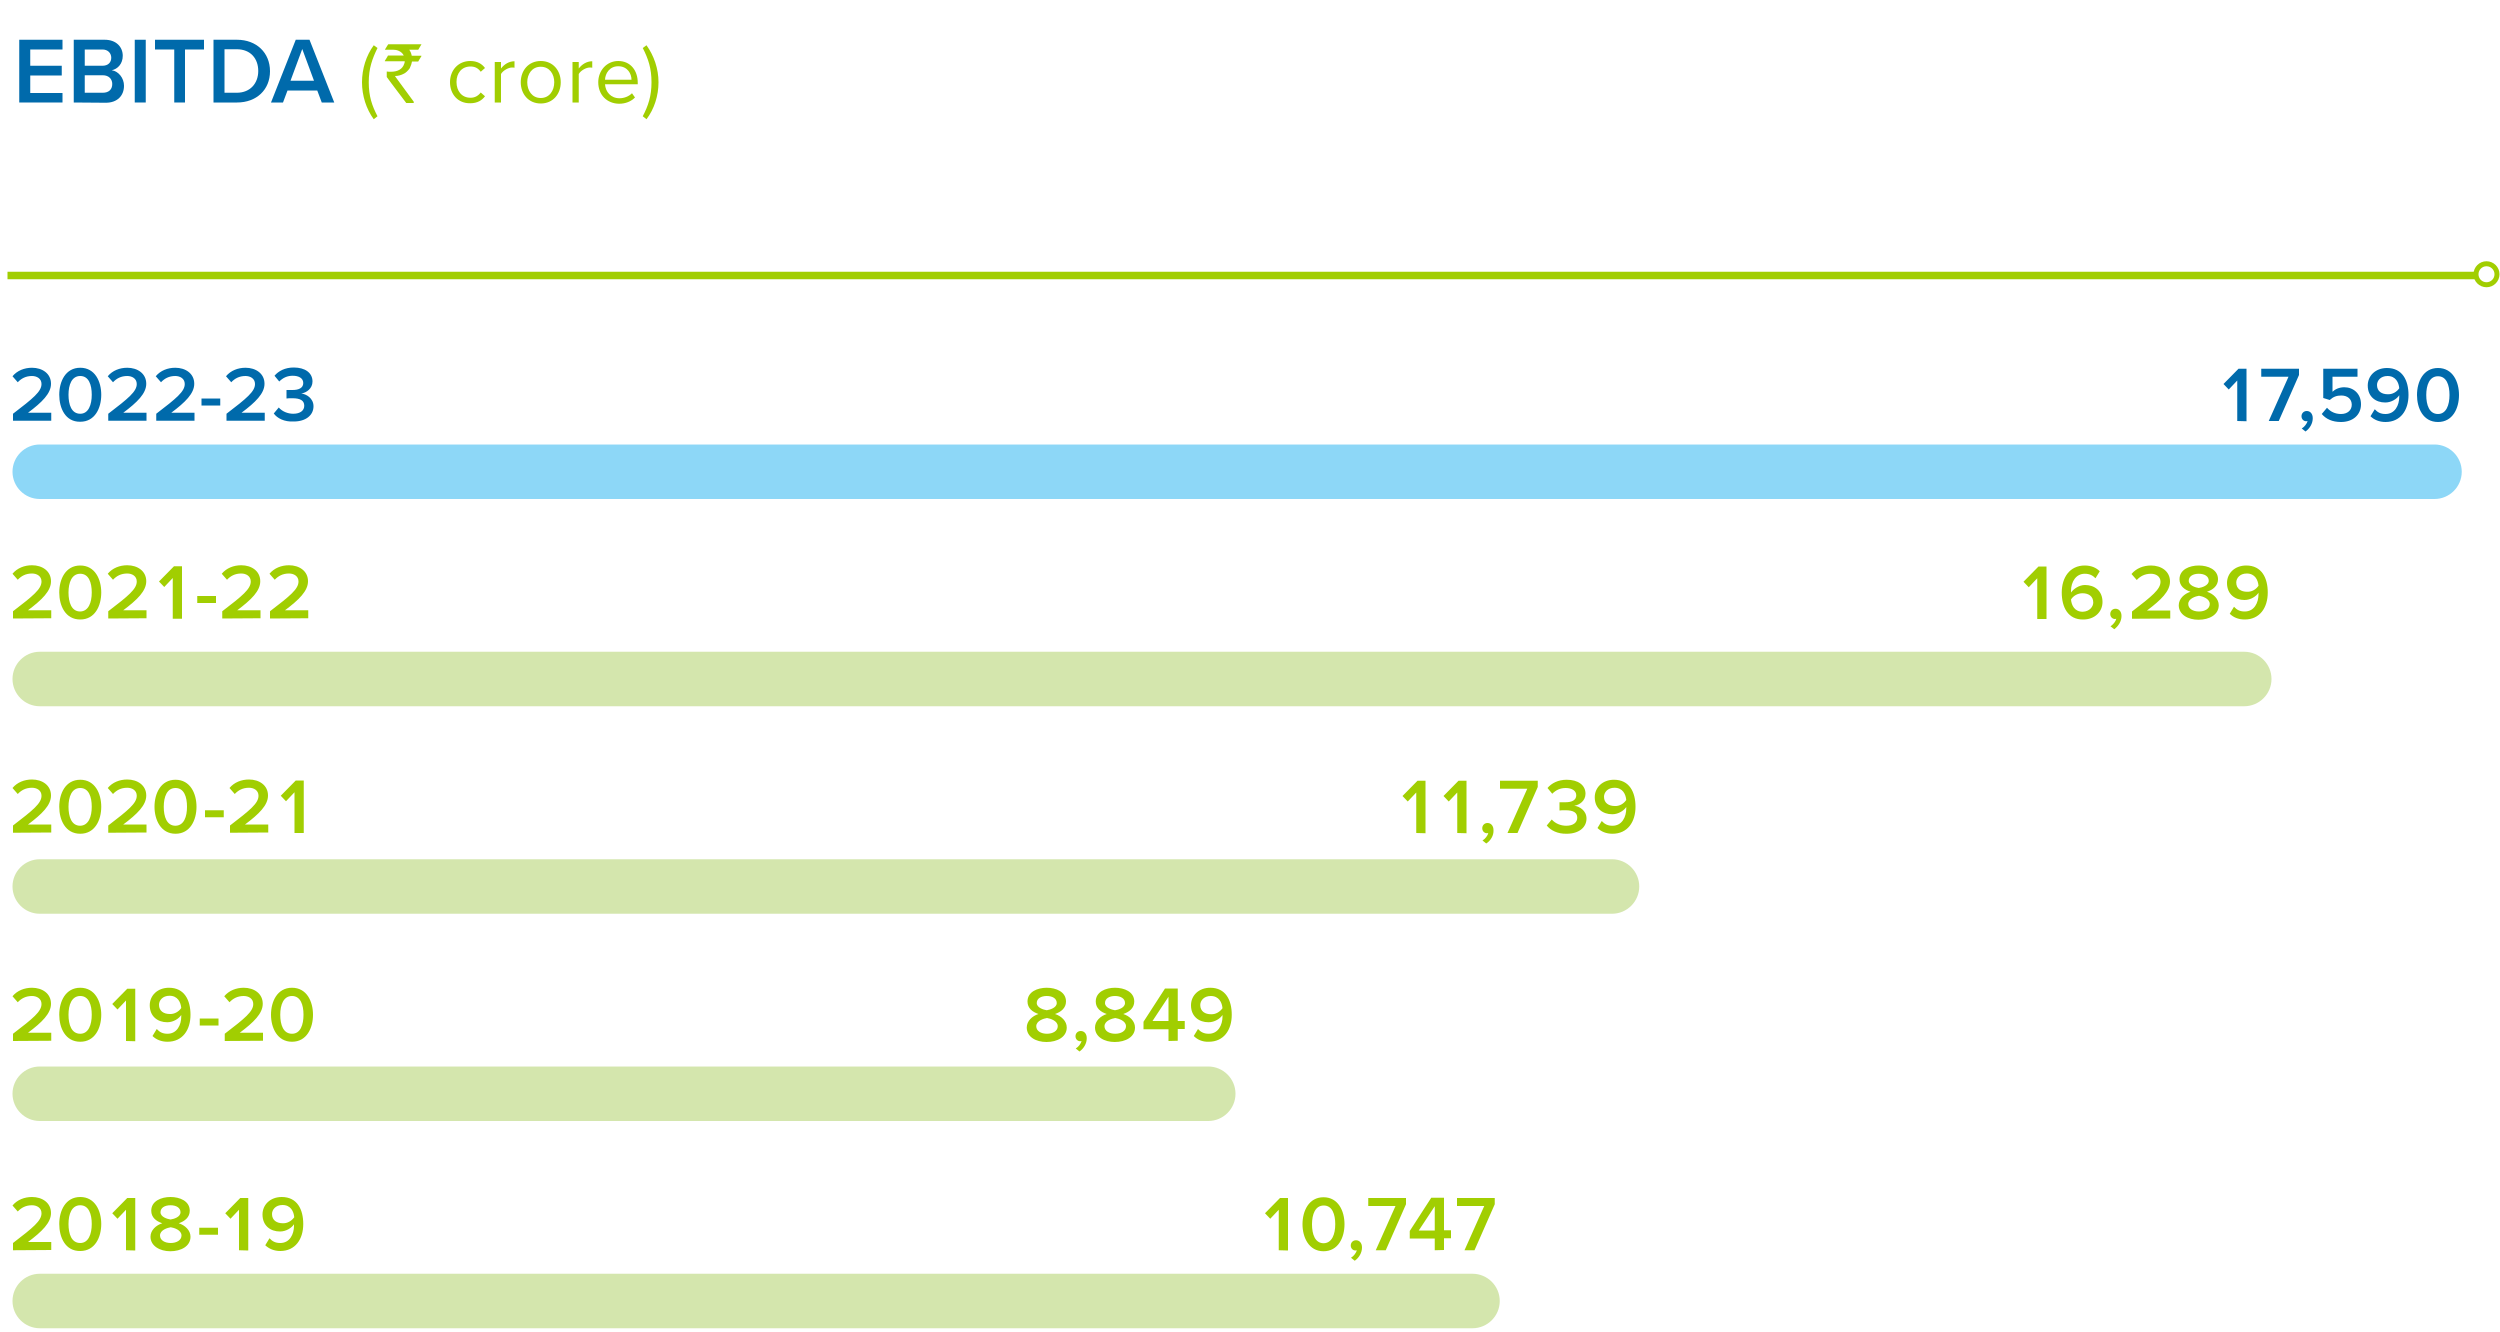
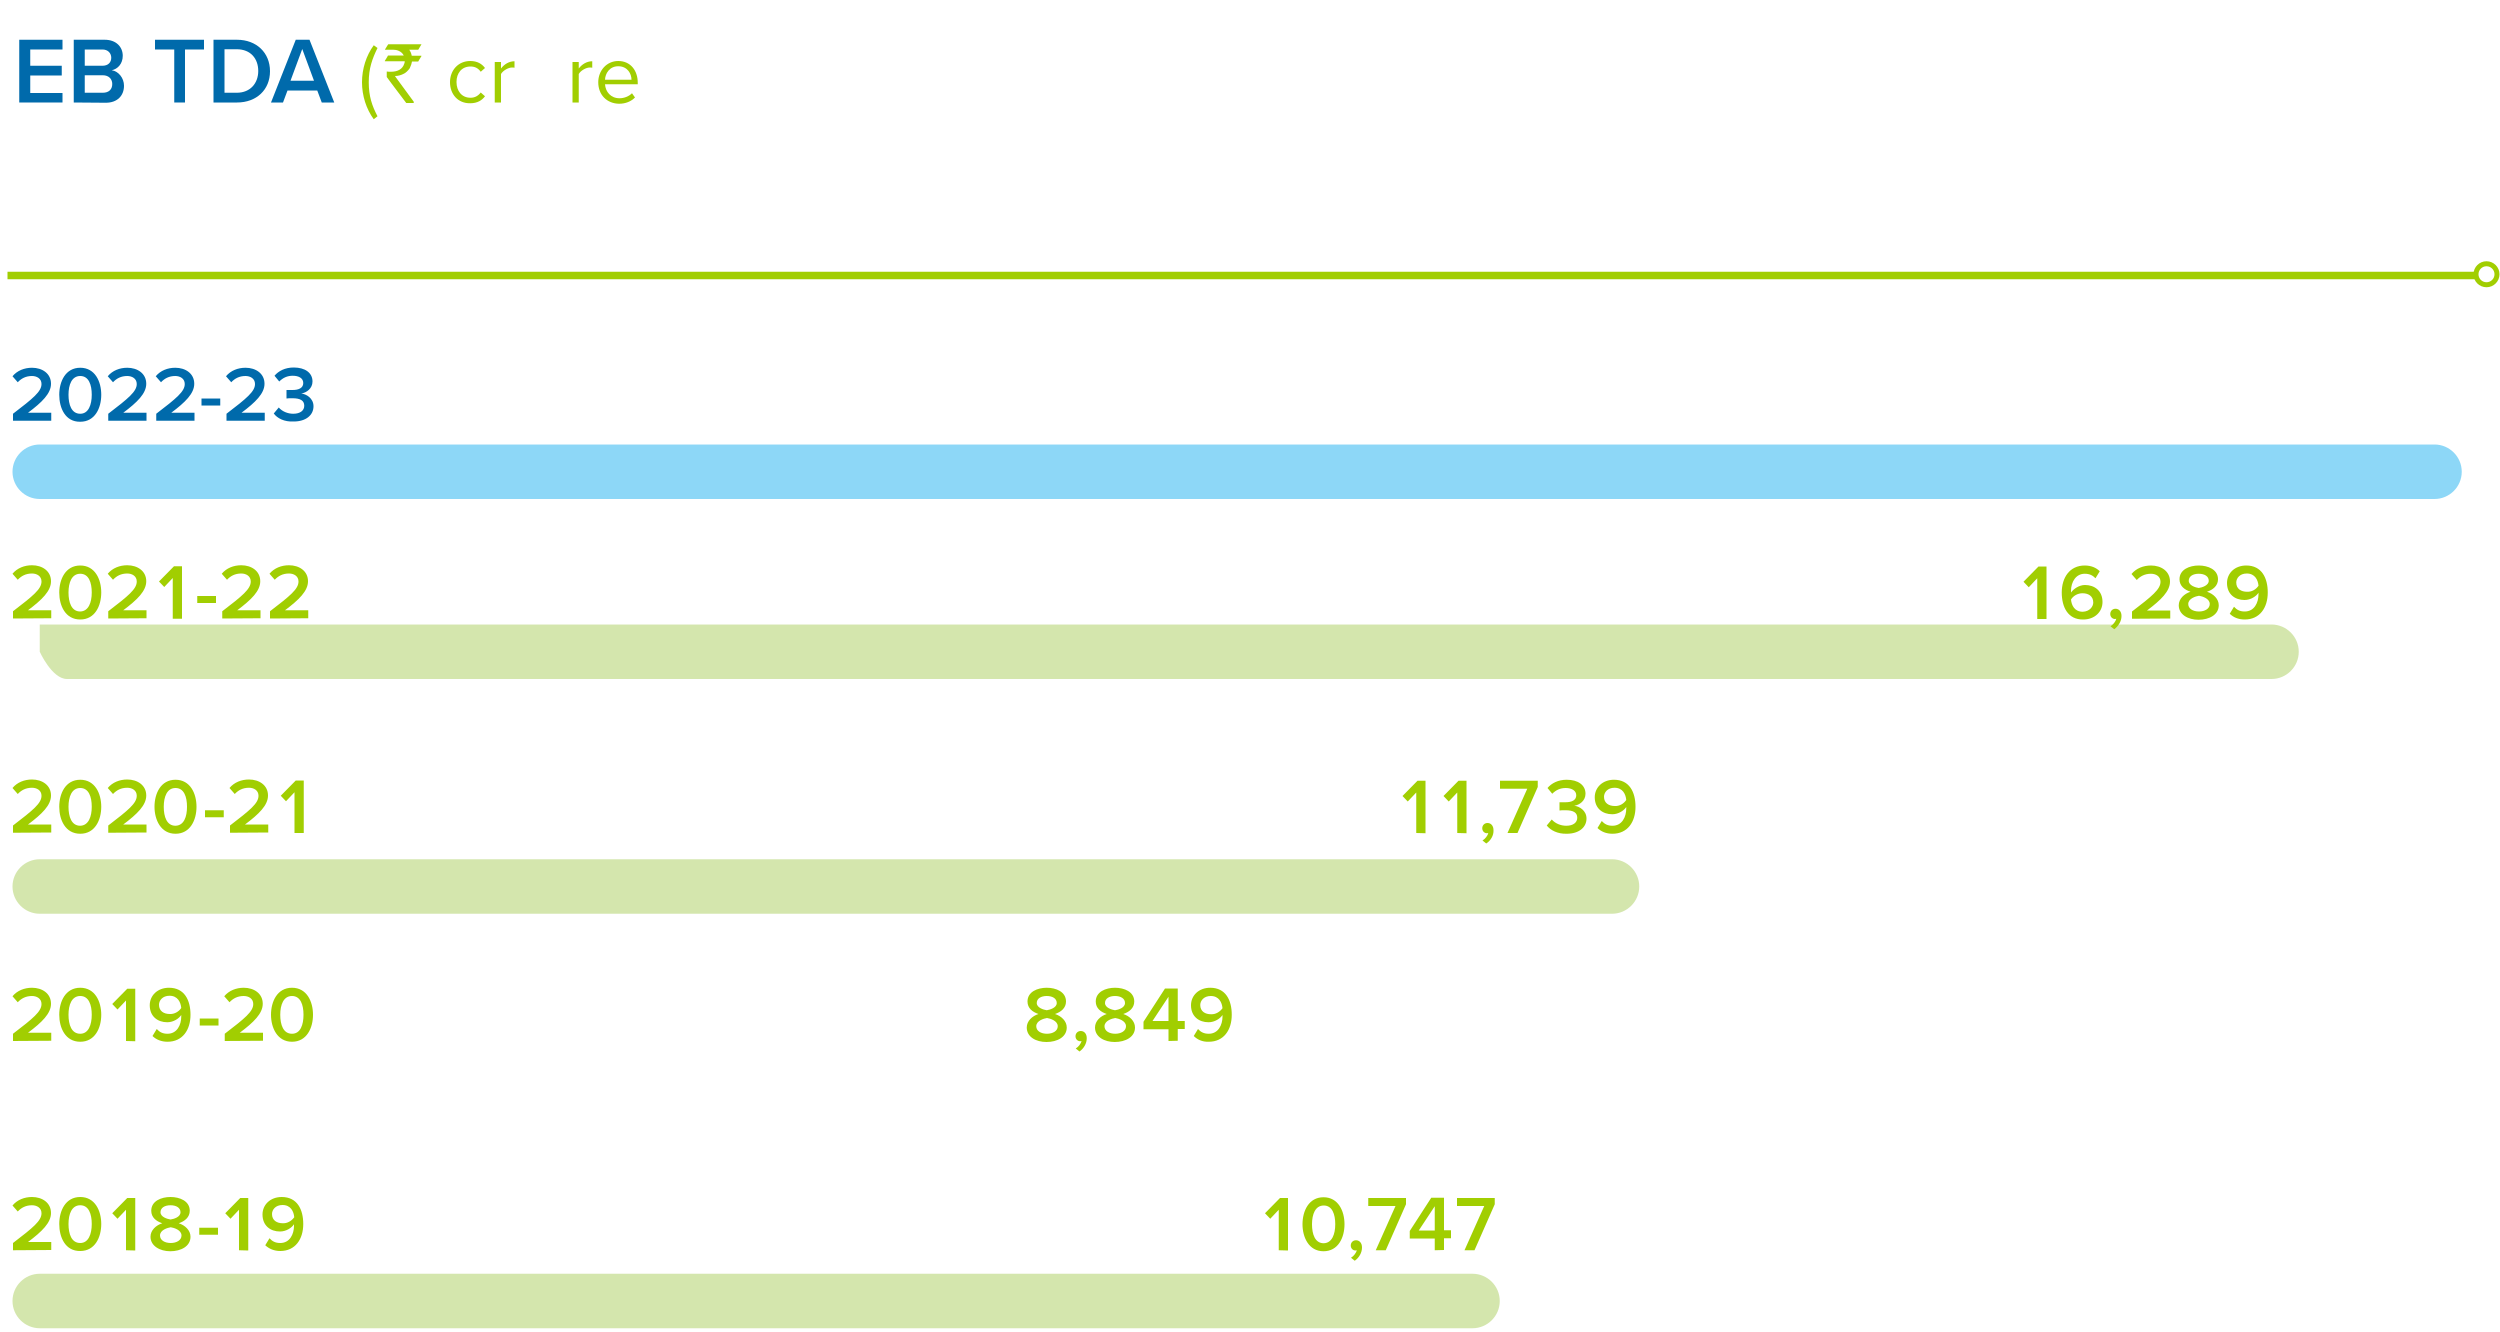
<svg xmlns="http://www.w3.org/2000/svg" version="1.1" id="Layer_1" x="0px" y="0px" viewBox="0 0 1000 532.9" style="enable-background:new 0 0 1000 532.9;" xml:space="preserve">
  <style type="text/css">
	.st0{fill:#006AAB;}
	.st1{fill:#A1CE01;}
	.st2{fill:#8DD7F7;}
	.st3{fill:#D4E6AD;}
	.st4{fill:none;stroke:#A1CE01;stroke-width:3;}
	.st5{fill:none;stroke:#A1CE01;stroke-width:2;}
</style>
  <g>
    <g>
      <path class="st0" d="M7.7,41V15.9H25v3.9H12.1v6.5h12.6v3.9H12.1v7H25V41H7.7z" />
      <path class="st0" d="M29.5,41V15.9h12.4c4.6,0,7.2,2.9,7.2,6.4c0,3.2-2,5.3-4.4,5.8c2.7,0.4,4.9,3.1,4.9,6.2    c0,3.9-2.6,6.8-7.3,6.8L29.5,41L29.5,41z M33.9,26.3H41c2.3,0,3.5-1.4,3.5-3.2s-1.3-3.3-3.5-3.3h-7.1V26.3z M33.9,37.1h7.2    c2.4,0,3.8-1.3,3.8-3.5c0-1.9-1.3-3.5-3.8-3.5h-7.2V37.1z" />
-       <path class="st0" d="M53.9,41V15.9h4.4V41H53.9z" />
      <path class="st0" d="M69.7,41V19.8H62v-3.9h19.6v3.9H74V41H69.7z" />
      <path class="st0" d="M85.4,41V15.9h9.4c7.8,0,13.2,5.2,13.2,12.6S102.6,41,94.8,41H85.4z M89.8,37.1h4.9c5.5,0,8.6-3.9,8.6-8.7    c0-4.9-3-8.7-8.6-8.7h-4.9V37.1z" />
      <path class="st0" d="M128.7,41l-1.8-4.8H115l-1.8,4.8h-4.8l9.9-25.1h5.5l9.9,25.1H128.7z M120.9,19.6l-4.7,12.7h9.4L120.9,19.6z" />
    </g>
    <g>
      <path class="st1" d="M149.5,47.7c-3-4.1-4.7-9.4-4.7-14.8s1.7-10.7,4.7-14.8l1.5,1.1c-2.1,4.3-3.5,8.1-3.5,13.7s1.3,9.4,3.5,13.6    L149.5,47.7z" />
    </g>
    <g>
      <path class="st1" d="M155.3,17.7h13.3l0,0c-0.8,1.4-1.2,2.1-1.3,2.2h-3.6c0.5,0.7,0.8,1.4,1,2.4h3.8c0,0,0.1,0,0.1,0.1    c-0.9,1.4-1.3,2.2-1.3,2.2h-2.5c-0.1,0.7-0.4,1.6-0.9,2.7c-0.8,1.1-1.5,1.7-2.2,2.1c-1.3,0.7-2.5,1-3.7,1l0,0    c0,0.1,0.3,0.5,0.9,1.3l6.6,9v0.4c0,0,0,0.1-0.1,0.1h-2.9c-5.2-6.9-7.8-10.3-7.8-10.4v-2.1v-0.1c0.5,0.1,1,0.1,1.6,0.1    c2.9,0,4.7-1.1,5.4-3.2c0.1-0.3,0.2-0.6,0.2-1H154c0,0-0.1,0-0.1-0.1c0.9-1.4,1.3-2.2,1.3-2.2h6.3l0,0c-0.4-0.8-1.1-1.5-2.1-1.9    c-0.7-0.3-1.4-0.4-2-0.4H154v-0.1C154.8,18.4,155.3,17.7,155.3,17.7z" />
    </g>
    <g>
      <path class="st1" d="M180,32.9c0-4.8,3.3-8.5,8.1-8.5c2.9,0,4.7,1.2,5.9,2.8l-1.7,1.5c-1.1-1.5-2.4-2.1-4.1-2.1    c-3.5,0-5.6,2.6-5.6,6.2s2.1,6.3,5.6,6.3c1.7,0,3-0.7,4.1-2.1l1.7,1.5c-1.2,1.6-3,2.8-5.9,2.8C183.2,41.4,180,37.7,180,32.9z" />
      <path class="st1" d="M197.9,41V24.8h2.5v2.6c1.3-1.7,3.2-2.9,5.4-2.9v2.6c-0.3-0.1-0.6-0.1-1-0.1c-1.5,0-3.7,1.3-4.4,2.6V41H197.9    z" />
-       <path class="st1" d="M208.3,32.9c0-4.7,3.1-8.5,8-8.5s8,3.8,8,8.5c0,4.7-3.1,8.5-8,8.5S208.3,37.6,208.3,32.9z M221.7,32.9    c0-3.3-1.9-6.2-5.4-6.2s-5.4,2.9-5.4,6.2s1.9,6.3,5.4,6.3S221.7,36.2,221.7,32.9z" />
      <path class="st1" d="M229,41V24.8h2.5v2.6c1.3-1.7,3.2-2.9,5.4-2.9v2.6c-0.3-0.1-0.6-0.1-1-0.1c-1.5,0-3.7,1.3-4.4,2.6V41H229z" />
      <path class="st1" d="M239.3,32.9c0-4.7,3.4-8.5,8-8.5c4.9,0,7.8,3.8,7.8,8.7v0.6H242c0.2,3,2.3,5.6,5.8,5.6c1.8,0,3.7-0.7,5-2    L254,39c-1.6,1.6-3.8,2.5-6.4,2.5C242.8,41.4,239.3,38,239.3,32.9z M247.3,26.5c-3.5,0-5.2,2.9-5.3,5.4h10.6    C252.6,29.5,251,26.5,247.3,26.5z" />
-       <path class="st1" d="M257.1,46.5c2.2-4.2,3.5-8.1,3.5-13.6c0-5.6-1.3-9.4-3.5-13.7l1.5-1.1c3,4.2,4.8,9.4,4.8,14.8    s-1.7,10.7-4.8,14.8L257.1,46.5z" />
    </g>
    <path class="st2" d="M15.9,177.8c-6,0-10.9,4.9-10.9,10.9s4.9,10.9,10.9,10.9h957.9c6,0,10.9-4.9,10.9-10.9s-4.9-10.9-10.9-10.9   H15.9z" />
-     <path class="st3" d="M15.9,260.7c-6,0-10.9,4.9-10.9,10.9s4.9,10.9,10.9,10.9h881.8c6,0,10.9-4.9,10.9-10.9s-4.9-10.9-10.9-10.9   H15.9z" />
+     <path class="st3" d="M15.9,260.7s4.9,10.9,10.9,10.9h881.8c6,0,10.9-4.9,10.9-10.9s-4.9-10.9-10.9-10.9   H15.9z" />
    <path class="st3" d="M15.9,343.7c-6,0-10.9,4.9-10.9,10.9s4.9,10.9,10.9,10.9h628.9c6,0,10.9-4.9,10.9-10.9s-4.9-10.9-10.9-10.9   H15.9z" />
-     <path class="st3" d="M15.9,426.6c-6,0-10.9,4.9-10.9,10.9s4.9,10.9,10.9,10.9h467.4c6,0,10.9-4.9,10.9-10.9s-4.9-10.9-10.9-10.9   H15.9z" />
    <path class="st3" d="M15.9,509.5c-6,0-10.9,4.9-10.9,10.9s4.9,10.9,10.9,10.9H589c6,0,10.9-4.9,10.9-10.9s-4.9-10.9-10.9-10.9H15.9   z" />
    <path class="st0" d="M5.2,168.4v-2.9c8.1-6.2,11.4-8.9,11.4-11.9c0-2.2-1.9-3.2-3.8-3.2c-2.5,0-4.3,1-5.7,2.5L5,150.5   c1.9-2.3,4.8-3.4,7.8-3.4c4.1,0,7.6,2.3,7.6,6.4c0,3.9-3.6,7.4-9.2,11.6h9.3v3.2H5.2V168.4z M23.7,157.9c0-5.3,2.5-10.8,8.4-10.8   s8.4,5.5,8.4,10.8c0,5.3-2.5,10.8-8.4,10.8C26.1,168.8,23.7,163.2,23.7,157.9z M36.7,157.9c0-4-1.2-7.5-4.6-7.5s-4.7,3.5-4.7,7.5   s1.2,7.6,4.7,7.6C35.4,165.5,36.7,161.9,36.7,157.9z M43.3,168.4v-2.9c8.1-6.2,11.4-8.9,11.4-11.9c0-2.2-1.9-3.2-3.8-3.2   c-2.5,0-4.3,1-5.7,2.5l-2.1-2.4c1.9-2.3,4.8-3.4,7.8-3.4c4.1,0,7.6,2.3,7.6,6.4c0,3.9-3.6,7.4-9.2,11.6h9.3v3.2H43.3V168.4z    M62.5,168.4v-2.9c8.1-6.2,11.4-8.9,11.4-11.9c0-2.2-1.9-3.2-3.8-3.2c-2.5,0-4.3,1-5.7,2.5l-2.1-2.4c1.9-2.3,4.8-3.4,7.8-3.4   c4.1,0,7.6,2.3,7.6,6.4c0,3.9-3.6,7.4-9.2,11.6h9.3v3.2H62.5V168.4z M80.6,162.2v-2.8h7.5v2.8H80.6z M90.6,168.4v-2.9   c8.1-6.2,11.4-8.9,11.4-11.9c0-2.2-1.9-3.2-3.8-3.2c-2.5,0-4.3,1-5.7,2.5l-2.1-2.4c1.9-2.3,4.8-3.4,7.8-3.4c4.1,0,7.6,2.3,7.6,6.4   c0,3.9-3.6,7.4-9.2,11.6h9.3v3.2H90.6V168.4z M109.5,165.4l2-2.4c1.4,1.6,3.6,2.5,5.8,2.5c2.8,0,4.4-1.3,4.4-3.2c0-2.1-1.6-3-4.7-3   c-0.9,0-2.1,0-2.4,0.1V156c0.3,0,1.6,0,2.4,0c2.5,0,4.3-0.8,4.3-2.8s-1.9-2.9-4.2-2.9c-2.2,0-3.9,0.8-5.4,2.3l-1.9-2.3   c1.6-1.9,4.2-3.3,7.7-3.3c4.5,0,7.5,2.1,7.5,5.6c0,2.8-2.4,4.5-4.5,4.8c2,0.2,4.9,1.9,4.9,5.1c0,3.6-3.1,6.1-7.9,6.1   C113.7,168.8,110.9,167.3,109.5,165.4z" />
    <path class="st1" d="M5.2,247.4v-2.9c8.1-6.2,11.4-8.9,11.4-11.9c0-2.2-1.9-3.2-3.8-3.2c-2.5,0-4.3,1-5.7,2.5L5,229.5   c1.9-2.3,4.8-3.4,7.8-3.4c4.1,0,7.6,2.3,7.6,6.4c0,3.9-3.6,7.4-9.2,11.6h9.3v3.2L5.2,247.4L5.2,247.4z M23.7,237   c0-5.3,2.5-10.8,8.4-10.8s8.4,5.5,8.4,10.8s-2.5,10.8-8.4,10.8C26.1,247.8,23.7,242.2,23.7,237z M36.7,237c0-4-1.2-7.5-4.6-7.5   s-4.7,3.5-4.7,7.5s1.2,7.6,4.7,7.6C35.4,244.5,36.7,241,36.7,237z M43.3,247.4v-2.9c8.1-6.2,11.4-8.9,11.4-11.9   c0-2.2-1.9-3.2-3.8-3.2c-2.5,0-4.3,1-5.7,2.5l-2.1-2.4c1.9-2.3,4.8-3.4,7.8-3.4c4.1,0,7.6,2.3,7.6,6.4c0,3.9-3.6,7.4-9.2,11.6h9.3   v3.2L43.3,247.4L43.3,247.4z M69.1,247.4v-16.2l-3.4,3.6l-2.1-2.2l6-6.1h3.2v21h-3.7V247.4z M78.9,241.2v-2.8h7.5v2.8H78.9z    M88.9,247.4v-2.9c8.1-6.2,11.4-8.9,11.4-11.9c0-2.2-1.9-3.2-3.8-3.2c-2.5,0-4.3,1-5.7,2.5l-2.1-2.4c1.9-2.3,4.8-3.4,7.8-3.4   c4.1,0,7.6,2.3,7.6,6.4c0,3.9-3.6,7.4-9.2,11.6h9.3v3.2L88.9,247.4L88.9,247.4z M108,247.4v-2.9c8.1-6.2,11.4-8.9,11.4-11.9   c0-2.2-1.9-3.2-3.8-3.2c-2.5,0-4.3,1-5.7,2.5l-2.1-2.4c1.9-2.3,4.8-3.4,7.8-3.4c4.1,0,7.6,2.3,7.6,6.4c0,3.9-3.6,7.4-9.2,11.6h9.3   v3.2L108,247.4L108,247.4z" />
    <path class="st1" d="M5.2,333.1v-2.9c8.1-6.2,11.4-8.9,11.4-11.9c0-2.2-1.9-3.2-3.8-3.2c-2.5,0-4.3,1-5.7,2.5L5,315.2   c1.9-2.3,4.8-3.4,7.8-3.4c4.1,0,7.6,2.3,7.6,6.4c0,3.9-3.6,7.4-9.2,11.6h9.3v3.2L5.2,333.1L5.2,333.1z M23.7,322.7   c0-5.3,2.5-10.8,8.4-10.8s8.4,5.5,8.4,10.8s-2.5,10.8-8.4,10.8C26.1,333.5,23.7,327.9,23.7,322.7z M36.7,322.7c0-4-1.2-7.5-4.6-7.5   s-4.7,3.5-4.7,7.5s1.2,7.6,4.7,7.6C35.4,330.2,36.7,326.7,36.7,322.7z M43.3,333.1v-2.9c8.1-6.2,11.4-8.9,11.4-11.9   c0-2.2-1.9-3.2-3.8-3.2c-2.5,0-4.3,1-5.7,2.5l-2.1-2.4c1.9-2.3,4.8-3.4,7.8-3.4c4.1,0,7.6,2.3,7.6,6.4c0,3.9-3.6,7.4-9.2,11.6h9.3   v3.2L43.3,333.1L43.3,333.1z M61.8,322.7c0-5.3,2.5-10.8,8.4-10.8c5.9,0,8.4,5.5,8.4,10.8s-2.5,10.8-8.4,10.8   C64.3,333.5,61.8,327.9,61.8,322.7z M74.8,322.7c0-4-1.2-7.5-4.6-7.5s-4.7,3.5-4.7,7.5s1.2,7.6,4.7,7.6   C73.6,330.2,74.8,326.7,74.8,322.7z M82,326.9v-2.8h7.5v2.8H82z M92,333.1v-2.9c8.1-6.2,11.4-8.9,11.4-11.9c0-2.2-1.9-3.2-3.8-3.2   c-2.5,0-4.3,1-5.7,2.5l-2.1-2.4c1.9-2.3,4.8-3.4,7.8-3.4c4.1,0,7.6,2.3,7.6,6.4c0,3.9-3.6,7.4-9.2,11.6h9.3v3.2L92,333.1L92,333.1z    M117.8,333.1v-16.2l-3.4,3.6l-2.1-2.2l6-6.1h3.2v21h-3.7V333.1z" />
    <path class="st1" d="M5.2,416.4v-2.9c8.1-6.2,11.4-8.9,11.4-11.9c0-2.2-1.9-3.2-3.8-3.2c-2.5,0-4.3,1-5.7,2.5L5,398.5   c1.9-2.3,4.8-3.4,7.8-3.4c4.1,0,7.6,2.3,7.6,6.4c0,3.9-3.6,7.4-9.2,11.6h9.3v3.2L5.2,416.4L5.2,416.4z M23.7,405.9   c0-5.3,2.5-10.8,8.4-10.8s8.4,5.5,8.4,10.8s-2.5,10.8-8.4,10.8C26.1,416.7,23.7,411.1,23.7,405.9z M36.7,405.9c0-4-1.2-7.5-4.6-7.5   s-4.7,3.5-4.7,7.5s1.2,7.6,4.7,7.6C35.4,413.5,36.7,409.9,36.7,405.9z M50.4,416.4v-16.2l-3.4,3.6l-2.1-2.2l6-6.1h3.2v21   L50.4,416.4L50.4,416.4z M61,414.4l1.7-2.8c1.1,1.2,2.3,1.9,4.3,1.9c3.8,0,5.5-3.5,5.5-6.9c0-0.2,0-0.4,0-0.6   c-0.9,1.4-3.1,2.9-5.6,2.9c-3.8,0-7-2.3-7-6.8c0-3.9,3.1-7,7.7-7c6.2,0,8.6,5,8.6,10.8c0,6.1-3.2,10.8-9.2,10.8   C64.5,416.7,62.4,415.8,61,414.4z M72.5,403.2c-0.2-2.3-1.4-4.9-4.7-4.9c-2.8,0-4.2,1.9-4.2,3.6c0,2.6,2,3.7,4.3,3.7   C69.7,405.7,71.5,404.7,72.5,403.2z M79.9,410.2v-2.8h7.5v2.8H79.9z M89.9,416.4v-2.9c8.1-6.2,11.4-8.9,11.4-11.9   c0-2.2-1.9-3.2-3.8-3.2c-2.5,0-4.3,1-5.7,2.5l-2.1-2.4c1.9-2.3,4.8-3.4,7.8-3.4c4.1,0,7.6,2.3,7.6,6.4c0,3.9-3.6,7.4-9.2,11.6h9.3   v3.2L89.9,416.4L89.9,416.4z M108.4,405.9c0-5.3,2.5-10.8,8.4-10.8s8.4,5.5,8.4,10.8s-2.5,10.8-8.4,10.8   C110.9,416.7,108.4,411.1,108.4,405.9z M121.4,405.9c0-4-1.2-7.5-4.6-7.5s-4.7,3.5-4.7,7.5s1.2,7.6,4.7,7.6   C120.2,413.5,121.4,409.9,121.4,405.9z" />
    <path class="st1" d="M5.2,500.1v-2.9c8.1-6.2,11.4-8.9,11.4-11.9c0-2.2-1.9-3.2-3.8-3.2c-2.5,0-4.3,1-5.7,2.5L5,482.2   c1.9-2.3,4.8-3.4,7.8-3.4c4.1,0,7.6,2.3,7.6,6.4c0,3.9-3.6,7.4-9.2,11.6h9.3v3.2L5.2,500.1L5.2,500.1z M23.7,489.6   c0-5.3,2.5-10.8,8.4-10.8s8.4,5.5,8.4,10.8s-2.5,10.8-8.4,10.8C26.1,500.5,23.7,494.9,23.7,489.6z M36.7,489.6c0-4-1.2-7.5-4.6-7.5   s-4.7,3.5-4.7,7.5s1.2,7.6,4.7,7.6C35.4,497.2,36.7,493.6,36.7,489.6z M50.4,500.1v-16.2l-3.4,3.6l-2.1-2.2l6-6.1h3.2v21   L50.4,500.1L50.4,500.1z M60.2,494.7c0-2.6,2.2-4.6,4.7-5.4c-2.4-0.8-4.4-2.3-4.4-5c0-3.9,4-5.5,7.7-5.5s7.7,1.6,7.7,5.5   c0,2.6-2,4.2-4.4,5c2.5,0.8,4.7,2.8,4.7,5.4c0,3.8-3.8,5.8-8.1,5.8C64,500.5,60.2,498.4,60.2,494.7z M72.6,494.2   c0-2.2-3-3.1-4.3-3.3c-1.3,0.2-4.3,1.1-4.3,3.3c0,1.9,1.9,3,4.3,3C70.6,497.2,72.6,496.1,72.6,494.2z M72.2,484.9   c0-1.8-1.7-2.8-4-2.8s-4,1-4,2.8c0,1.9,2.7,2.7,4,2.9C69.6,487.6,72.2,486.8,72.2,484.9z M79.7,493.9v-2.8h7.5v2.8H79.7z    M95.6,500.1v-16.2l-3.4,3.6l-2.1-2.2l6-6.1h3.2v21L95.6,500.1L95.6,500.1z M106.1,498.1l1.7-2.8c1.1,1.2,2.3,1.9,4.3,1.9   c3.8,0,5.5-3.5,5.5-6.9c0-0.2,0-0.4,0-0.6c-0.9,1.4-3.1,2.9-5.6,2.9c-3.8,0-7-2.3-7-6.8c0-3.9,3.1-7,7.7-7c6.2,0,8.6,5,8.6,10.8   c0,6.1-3.2,10.8-9.2,10.8C109.6,500.4,107.6,499.5,106.1,498.1z M117.7,486.9c-0.2-2.3-1.4-4.9-4.7-4.9c-2.8,0-4.2,1.9-4.2,3.6   c0,2.6,2,3.7,4.3,3.7C114.9,489.4,116.6,488.4,117.7,486.9z" />
-     <path class="st0" d="M894.9,168.4v-16.2l-3.4,3.6l-2.1-2.2l6-6.1h3.2v21L894.9,168.4L894.9,168.4z M907.5,168.4l7.9-17.7h-10.9   v-3.2h15.1v2.5l-8.1,18.4H907.5z M922.2,172.6l-1.5-1.2c1-0.6,2.1-1.9,2.3-3c-0.1,0-0.3,0.1-0.5,0.1c-1,0-1.9-0.8-1.9-2   s0.9-2.1,2.1-2.1c1.3,0,2.4,1,2.4,2.9C925.1,169.4,923.9,171.4,922.2,172.6z M928.7,165.6l2.1-2.5c1.4,1.6,3.3,2.5,5.6,2.5   c2.7,0,4.3-1.6,4.3-3.7c0-2.2-1.6-3.7-4.2-3.7c-1.8,0-3.2,0.5-4.6,1.8l-2.6-0.8v-11.7H943v3.2h-10v6c1-1,2.7-1.8,4.7-1.8   c3.6,0,6.7,2.5,6.7,6.8s-3.3,7.1-8,7.1C932.9,168.8,930.4,167.6,928.7,165.6z M948.2,166.5l1.7-2.8c1.1,1.2,2.3,1.9,4.3,1.9   c3.8,0,5.5-3.5,5.5-6.9c0-0.2,0-0.4,0-0.6c-0.9,1.4-3.1,2.9-5.6,2.9c-3.8,0-7-2.3-7-6.8c0-3.9,3.1-7,7.7-7c6.2,0,8.6,5,8.6,10.8   c0,6.1-3.2,10.8-9.2,10.8C951.7,168.8,949.6,167.9,948.2,166.5z M959.7,155.3c-0.2-2.3-1.4-4.9-4.7-4.9c-2.8,0-4.2,1.9-4.2,3.6   c0,2.6,2,3.7,4.3,3.7C956.9,157.8,958.7,156.8,959.7,155.3z M966.8,158c0-5.3,2.5-10.8,8.4-10.8s8.4,5.5,8.4,10.8   s-2.5,10.8-8.4,10.8C969.2,168.8,966.8,163.2,966.8,158z M979.8,158c0-4-1.2-7.5-4.6-7.5c-3.4,0-4.7,3.5-4.7,7.5s1.2,7.6,4.7,7.6   C978.5,165.6,979.8,162,979.8,158z" />
    <path class="st1" d="M814.9,247.5v-16.2l-3.4,3.6l-2.1-2.2l6-6.1h3.2v21h-3.7V247.5z M824.7,237c0-6,3.2-10.8,9.2-10.8   c2.6,0,4.6,0.9,6,2.3l-1.7,2.8c-1.1-1.1-2.3-1.8-4.3-1.8c-3.5,0-5.5,3.2-5.5,6.9c0,0.2,0,0.4,0,0.6c1-1.4,3.2-3,5.6-3   c3.8,0,7,2.3,7,6.8c0,3.9-3.1,7-7.7,7C827.2,247.9,824.7,242.9,824.7,237z M837.3,241c0-2.6-2-3.7-4.3-3.7c-1.8,0-3.6,0.9-4.6,2.5   c0.2,2.3,1.4,4.9,4.7,4.9C835.9,244.6,837.3,242.6,837.3,241z M845.7,251.7l-1.5-1.2c1-0.6,2.1-1.9,2.3-3c-0.1,0-0.3,0.1-0.5,0.1   c-1,0-1.9-0.8-1.9-2s0.9-2.1,2.1-2.1c1.3,0,2.4,1,2.4,2.9C848.6,248.5,847.4,250.4,845.7,251.7z M852.8,247.5v-2.9   c8.1-6.2,11.4-8.9,11.4-11.9c0-2.2-1.9-3.2-3.8-3.2c-2.5,0-4.3,1-5.7,2.5l-2.1-2.4c1.9-2.3,4.8-3.4,7.8-3.4c4.1,0,7.6,2.3,7.6,6.4   c0,3.9-3.6,7.4-9.2,11.6h9.3v3.2L852.8,247.5L852.8,247.5z M871.5,242.1c0-2.6,2.2-4.6,4.7-5.4c-2.4-0.8-4.4-2.3-4.4-5   c0-3.9,4-5.5,7.7-5.5s7.7,1.6,7.7,5.5c0,2.6-2,4.2-4.4,5c2.5,0.8,4.7,2.8,4.7,5.4c0,3.8-3.8,5.8-8.1,5.8   C875.3,247.9,871.5,245.9,871.5,242.1z M883.9,241.6c0-2.2-3-3.1-4.3-3.3c-1.3,0.2-4.3,1.1-4.3,3.3c0,1.9,1.9,3,4.3,3   C881.9,244.6,883.9,243.5,883.9,241.6z M883.5,232.3c0-1.8-1.7-2.8-4-2.8s-4,1-4,2.8c0,1.9,2.7,2.7,4,2.9   C880.8,235,883.5,234.2,883.5,232.3z M891.9,245.5l1.7-2.8c1.1,1.2,2.3,1.9,4.3,1.9c3.8,0,5.5-3.5,5.5-6.9c0-0.2,0-0.4,0-0.6   c-0.9,1.4-3.1,2.9-5.6,2.9c-3.8,0-7-2.3-7-6.8c0-3.9,3.1-7,7.7-7c6.2,0,8.6,5,8.6,10.8c0,6.1-3.2,10.8-9.2,10.8   C895.3,247.8,893.3,246.9,891.9,245.5z M903.4,234.3c-0.2-2.3-1.4-4.9-4.7-4.9c-2.8,0-4.2,1.9-4.2,3.6c0,2.6,2,3.7,4.3,3.7   C900.6,236.8,902.3,235.9,903.4,234.3z" />
    <path class="st1" d="M566.5,333.2V317l-3.4,3.6l-2.1-2.2l6-6.1h3.2v21L566.5,333.2L566.5,333.2z M582.9,333.2V317l-3.4,3.6   l-2.1-2.2l6-6.1h3.2v21L582.9,333.2L582.9,333.2z M594.5,337.4l-1.5-1.2c1-0.6,2.1-1.9,2.3-3c-0.1,0-0.3,0.1-0.5,0.1   c-1,0-1.9-0.8-1.9-2s0.9-2.1,2.1-2.1c1.3,0,2.4,1,2.4,2.9C597.5,334.2,596.3,336.2,594.5,337.4z M603,333.2l7.9-17.7H600v-3.2h15.1   v2.5l-8.1,18.4H603z M618.7,330.2l2-2.4c1.4,1.6,3.6,2.5,5.8,2.5c2.8,0,4.4-1.3,4.4-3.2c0-2.1-1.6-3-4.7-3c-0.9,0-2.1,0-2.4,0.1   v-3.3c0.3,0,1.6,0,2.4,0c2.5,0,4.3-0.8,4.3-2.8c0-1.9-1.9-2.9-4.2-2.9c-2.2,0-3.9,0.8-5.4,2.3l-1.9-2.3c1.6-1.9,4.2-3.3,7.7-3.3   c4.5,0,7.5,2.1,7.5,5.6c0,2.8-2.4,4.5-4.5,4.8c2,0.2,4.9,1.9,4.9,5.1c0,3.6-3.1,6.1-7.9,6.1C623,333.6,620.2,332.1,618.7,330.2z    M639,331.2l1.7-2.8c1.1,1.2,2.3,1.9,4.3,1.9c3.8,0,5.5-3.5,5.5-6.9c0-0.2,0-0.4,0-0.6c-0.9,1.4-3.1,2.9-5.6,2.9   c-3.8,0-7-2.3-7-6.8c0-3.9,3.1-7,7.7-7c6.2,0,8.6,5,8.6,10.8c0,6.1-3.2,10.8-9.2,10.8C642.4,333.5,640.4,332.6,639,331.2z    M650.5,320c-0.2-2.3-1.4-4.9-4.7-4.9c-2.8,0-4.2,1.9-4.2,3.6c0,2.6,2,3.7,4.3,3.7C647.7,322.5,649.4,321.6,650.5,320z" />
    <path class="st1" d="M410.7,411c0-2.6,2.2-4.6,4.7-5.4c-2.4-0.8-4.4-2.3-4.4-5c0-3.9,4-5.5,7.7-5.5s7.7,1.6,7.7,5.5   c0,2.6-2,4.2-4.4,5c2.5,0.8,4.7,2.8,4.7,5.4c0,3.8-3.8,5.8-8.1,5.8C414.4,416.8,410.7,414.8,410.7,411z M423.1,410.5   c0-2.2-3-3.1-4.3-3.3c-1.3,0.2-4.3,1.1-4.3,3.3c0,1.9,1.9,3,4.3,3C421.1,413.5,423.1,412.4,423.1,410.5z M422.7,401.2   c0-1.8-1.7-2.8-4-2.8s-4,1-4,2.8c0,1.9,2.7,2.7,4,2.9C420,403.9,422.7,403.1,422.7,401.2z M431.8,420.6l-1.5-1.2   c1-0.6,2.1-1.9,2.3-3c-0.1,0-0.3,0.1-0.5,0.1c-1,0-1.9-0.8-1.9-2s0.9-2.1,2.1-2.1c1.3,0,2.4,1,2.4,2.9   C434.7,417.4,433.5,419.4,431.8,420.6z M438,411c0-2.6,2.2-4.6,4.7-5.4c-2.4-0.8-4.4-2.3-4.4-5c0-3.9,4-5.5,7.7-5.5   s7.7,1.6,7.7,5.5c0,2.6-2,4.2-4.4,5c2.5,0.8,4.7,2.8,4.7,5.4c0,3.8-3.8,5.8-8.1,5.8C441.8,416.8,438,414.8,438,411z M450.4,410.5   c0-2.2-3-3.1-4.3-3.3c-1.3,0.2-4.3,1.1-4.3,3.3c0,1.9,1.9,3,4.3,3C448.4,413.5,450.4,412.4,450.4,410.5z M450,401.2   c0-1.8-1.7-2.8-4-2.8s-4,1-4,2.8c0,1.9,2.7,2.7,4,2.9C447.4,403.9,450,403.1,450,401.2z M467.4,416.4v-4.7h-10v-3l8.6-13.3h5.1v13   h2.8v3.2h-2.8v4.7L467.4,416.4L467.4,416.4z M467.4,398.7l-6.4,9.7h6.4V398.7z M477.5,414.4l1.7-2.8c1.1,1.2,2.3,1.9,4.3,1.9   c3.8,0,5.5-3.5,5.5-6.9c0-0.2,0-0.4,0-0.6c-0.9,1.4-3.1,2.9-5.6,2.9c-3.8,0-7-2.3-7-6.8c0-3.9,3.1-7,7.7-7c6.2,0,8.6,5,8.6,10.8   c0,6.1-3.2,10.8-9.2,10.8C480.9,416.8,478.9,415.8,477.5,414.4z M489,403.3c-0.2-2.3-1.4-4.9-4.7-4.9c-2.8,0-4.2,1.9-4.2,3.6   c0,2.6,2,3.7,4.3,3.7C486.2,405.8,487.9,404.8,489,403.3z" />
    <path class="st1" d="M511.5,500.1v-16.2l-3.4,3.6l-2.1-2.2l6-6.1h3.2v21L511.5,500.1L511.5,500.1z M521,489.7   c0-5.3,2.5-10.8,8.4-10.8s8.4,5.5,8.4,10.8s-2.5,10.8-8.4,10.8S521,494.9,521,489.7z M534.1,489.7c0-4-1.2-7.5-4.6-7.5   c-3.4,0-4.7,3.5-4.7,7.5s1.2,7.6,4.7,7.6C532.8,497.2,534.1,493.7,534.1,489.7z M541.9,504.3l-1.5-1.2c1-0.6,2.1-1.9,2.3-3   c-0.1,0-0.3,0.1-0.5,0.1c-1,0-1.9-0.8-1.9-2s0.9-2.1,2.1-2.1c1.3,0,2.4,1,2.4,2.9C544.8,501.1,543.6,503.1,541.9,504.3z    M550.3,500.1l7.9-17.7h-10.9v-3.2h15.1v2.5l-8.1,18.4L550.3,500.1L550.3,500.1z M573.9,500.1v-4.7h-10v-3l8.6-13.3h5.1v13h2.8v3.2   h-2.8v4.7L573.9,500.1L573.9,500.1z M573.9,482.5l-6.4,9.7h6.4V482.5z M585.8,500.1l7.9-17.7h-10.9v-3.2h15.1v2.5l-8.1,18.4   L585.8,500.1L585.8,500.1z" />
    <line class="st4" x1="3" y1="110.2" x2="990.4" y2="110.2" />
    <circle class="st5" cx="994.6" cy="109.7" r="4.2" />
  </g>
</svg>